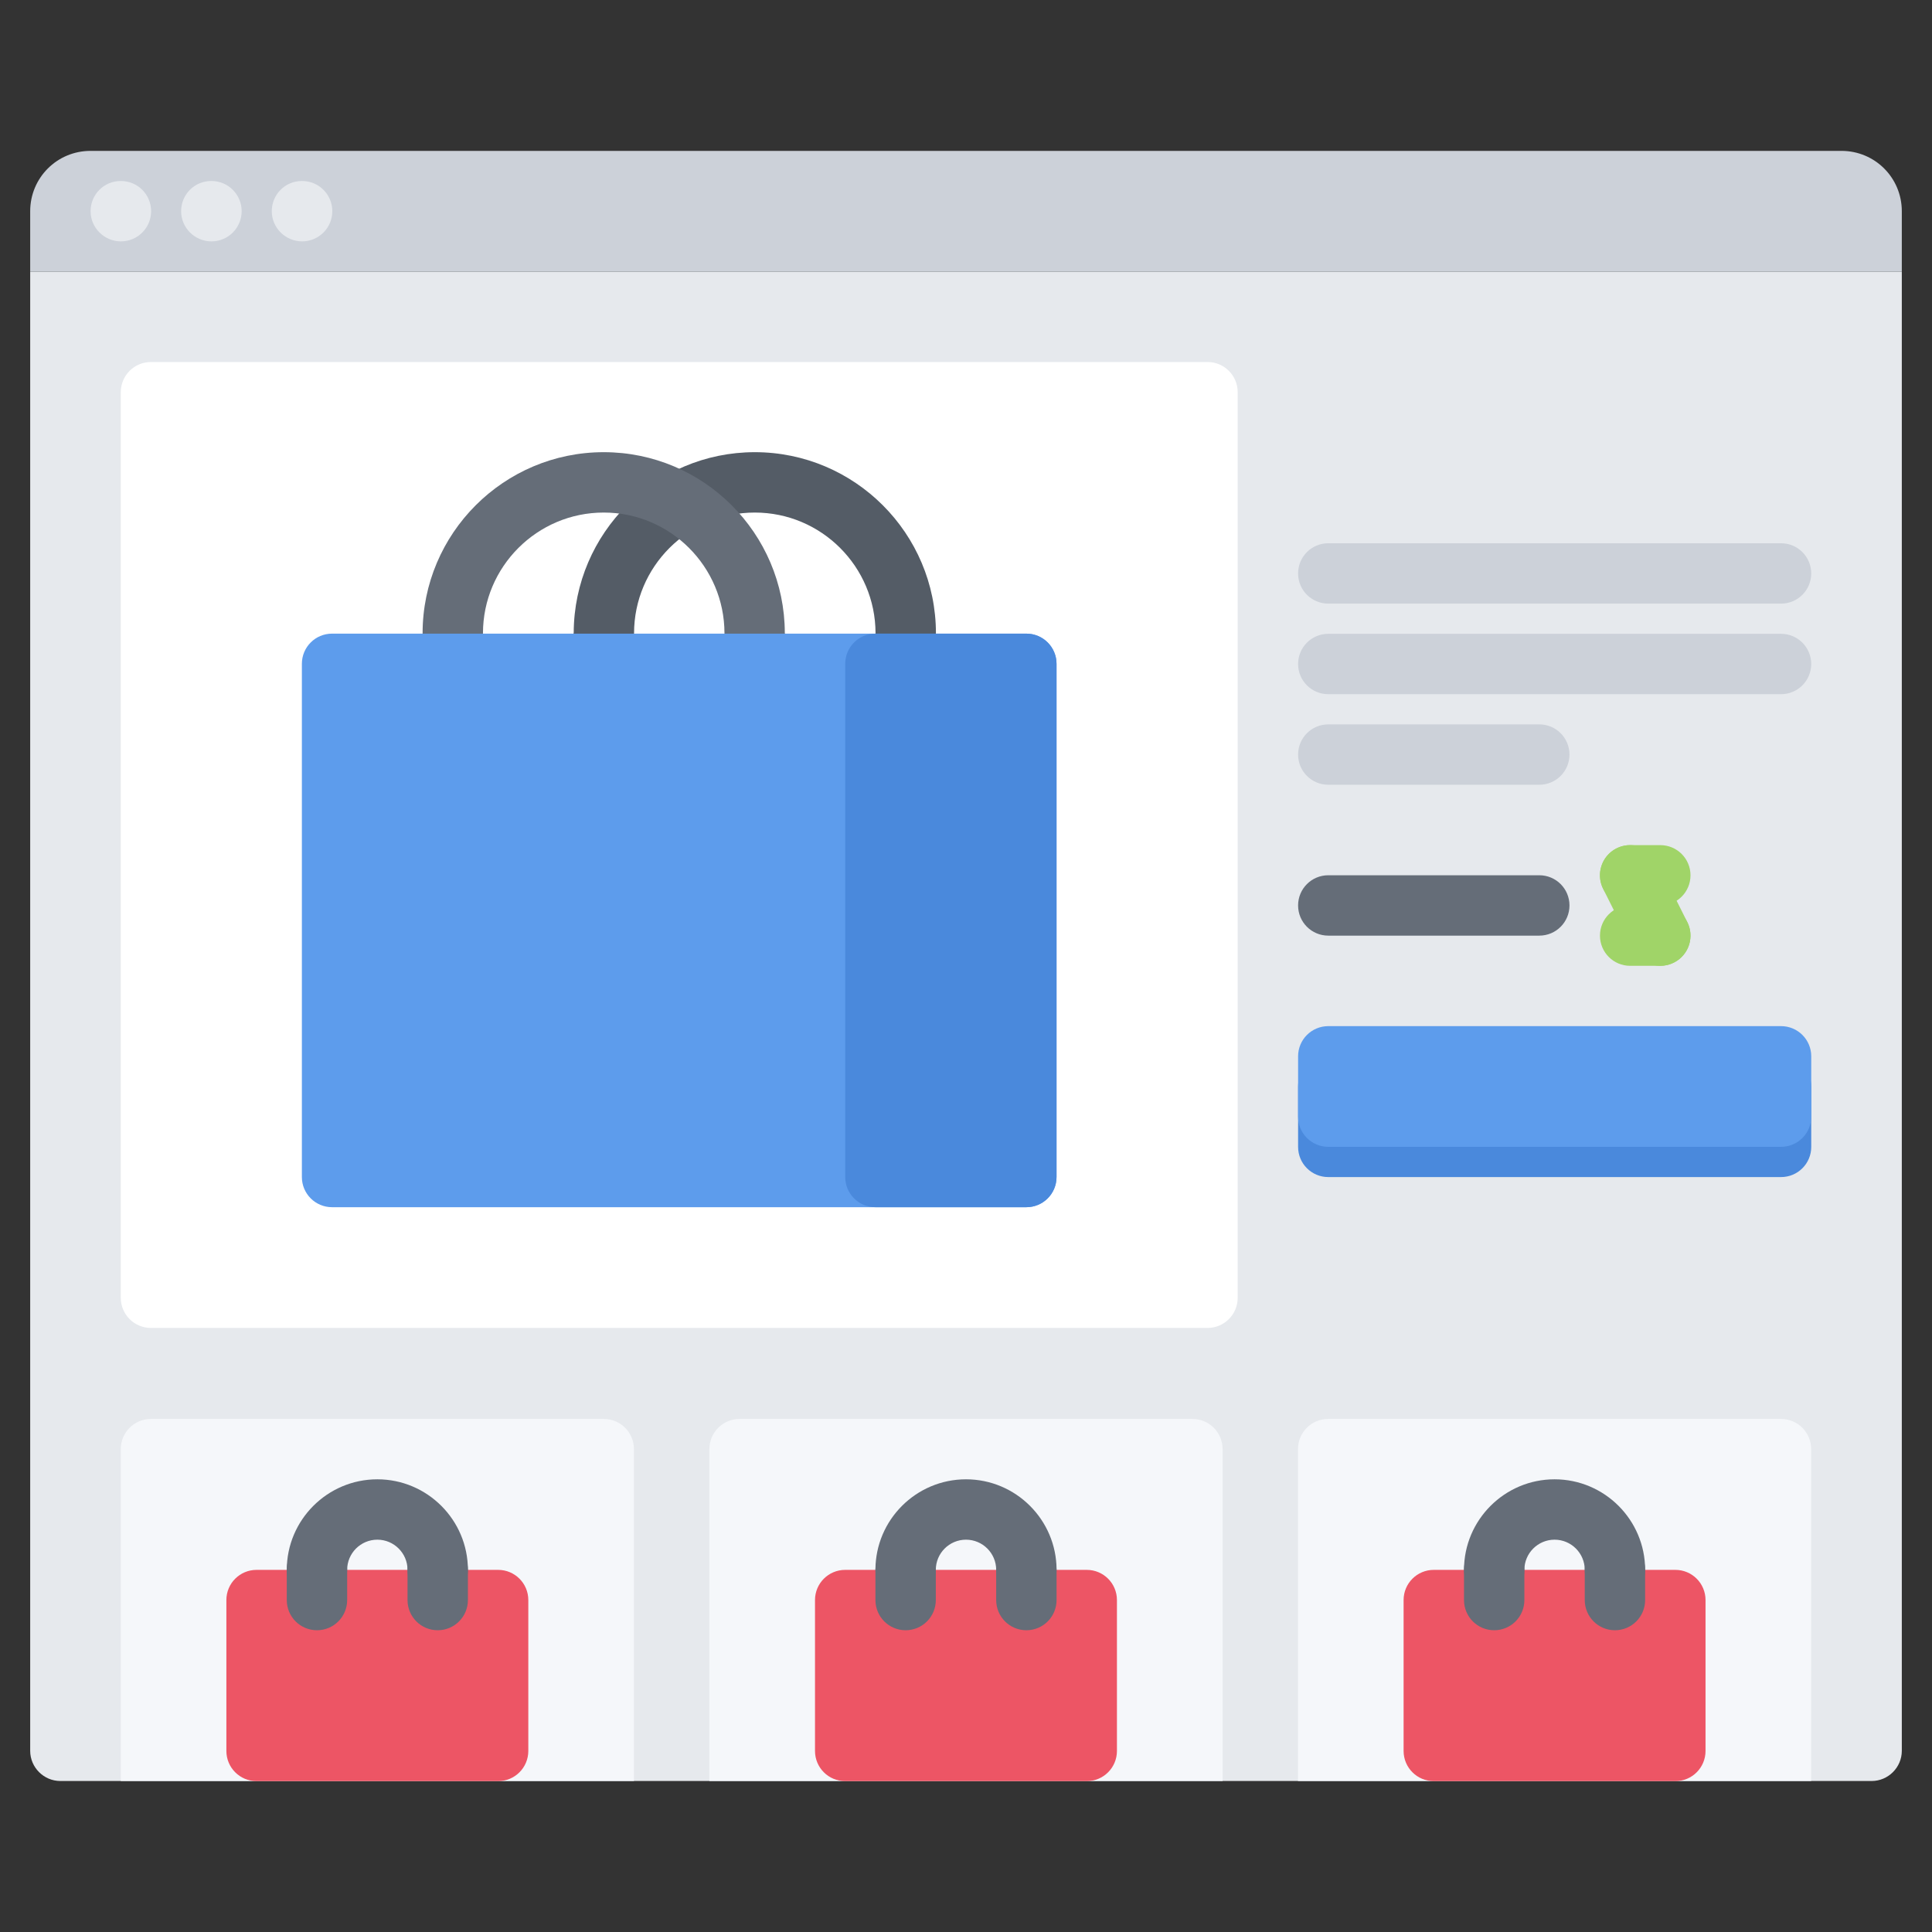
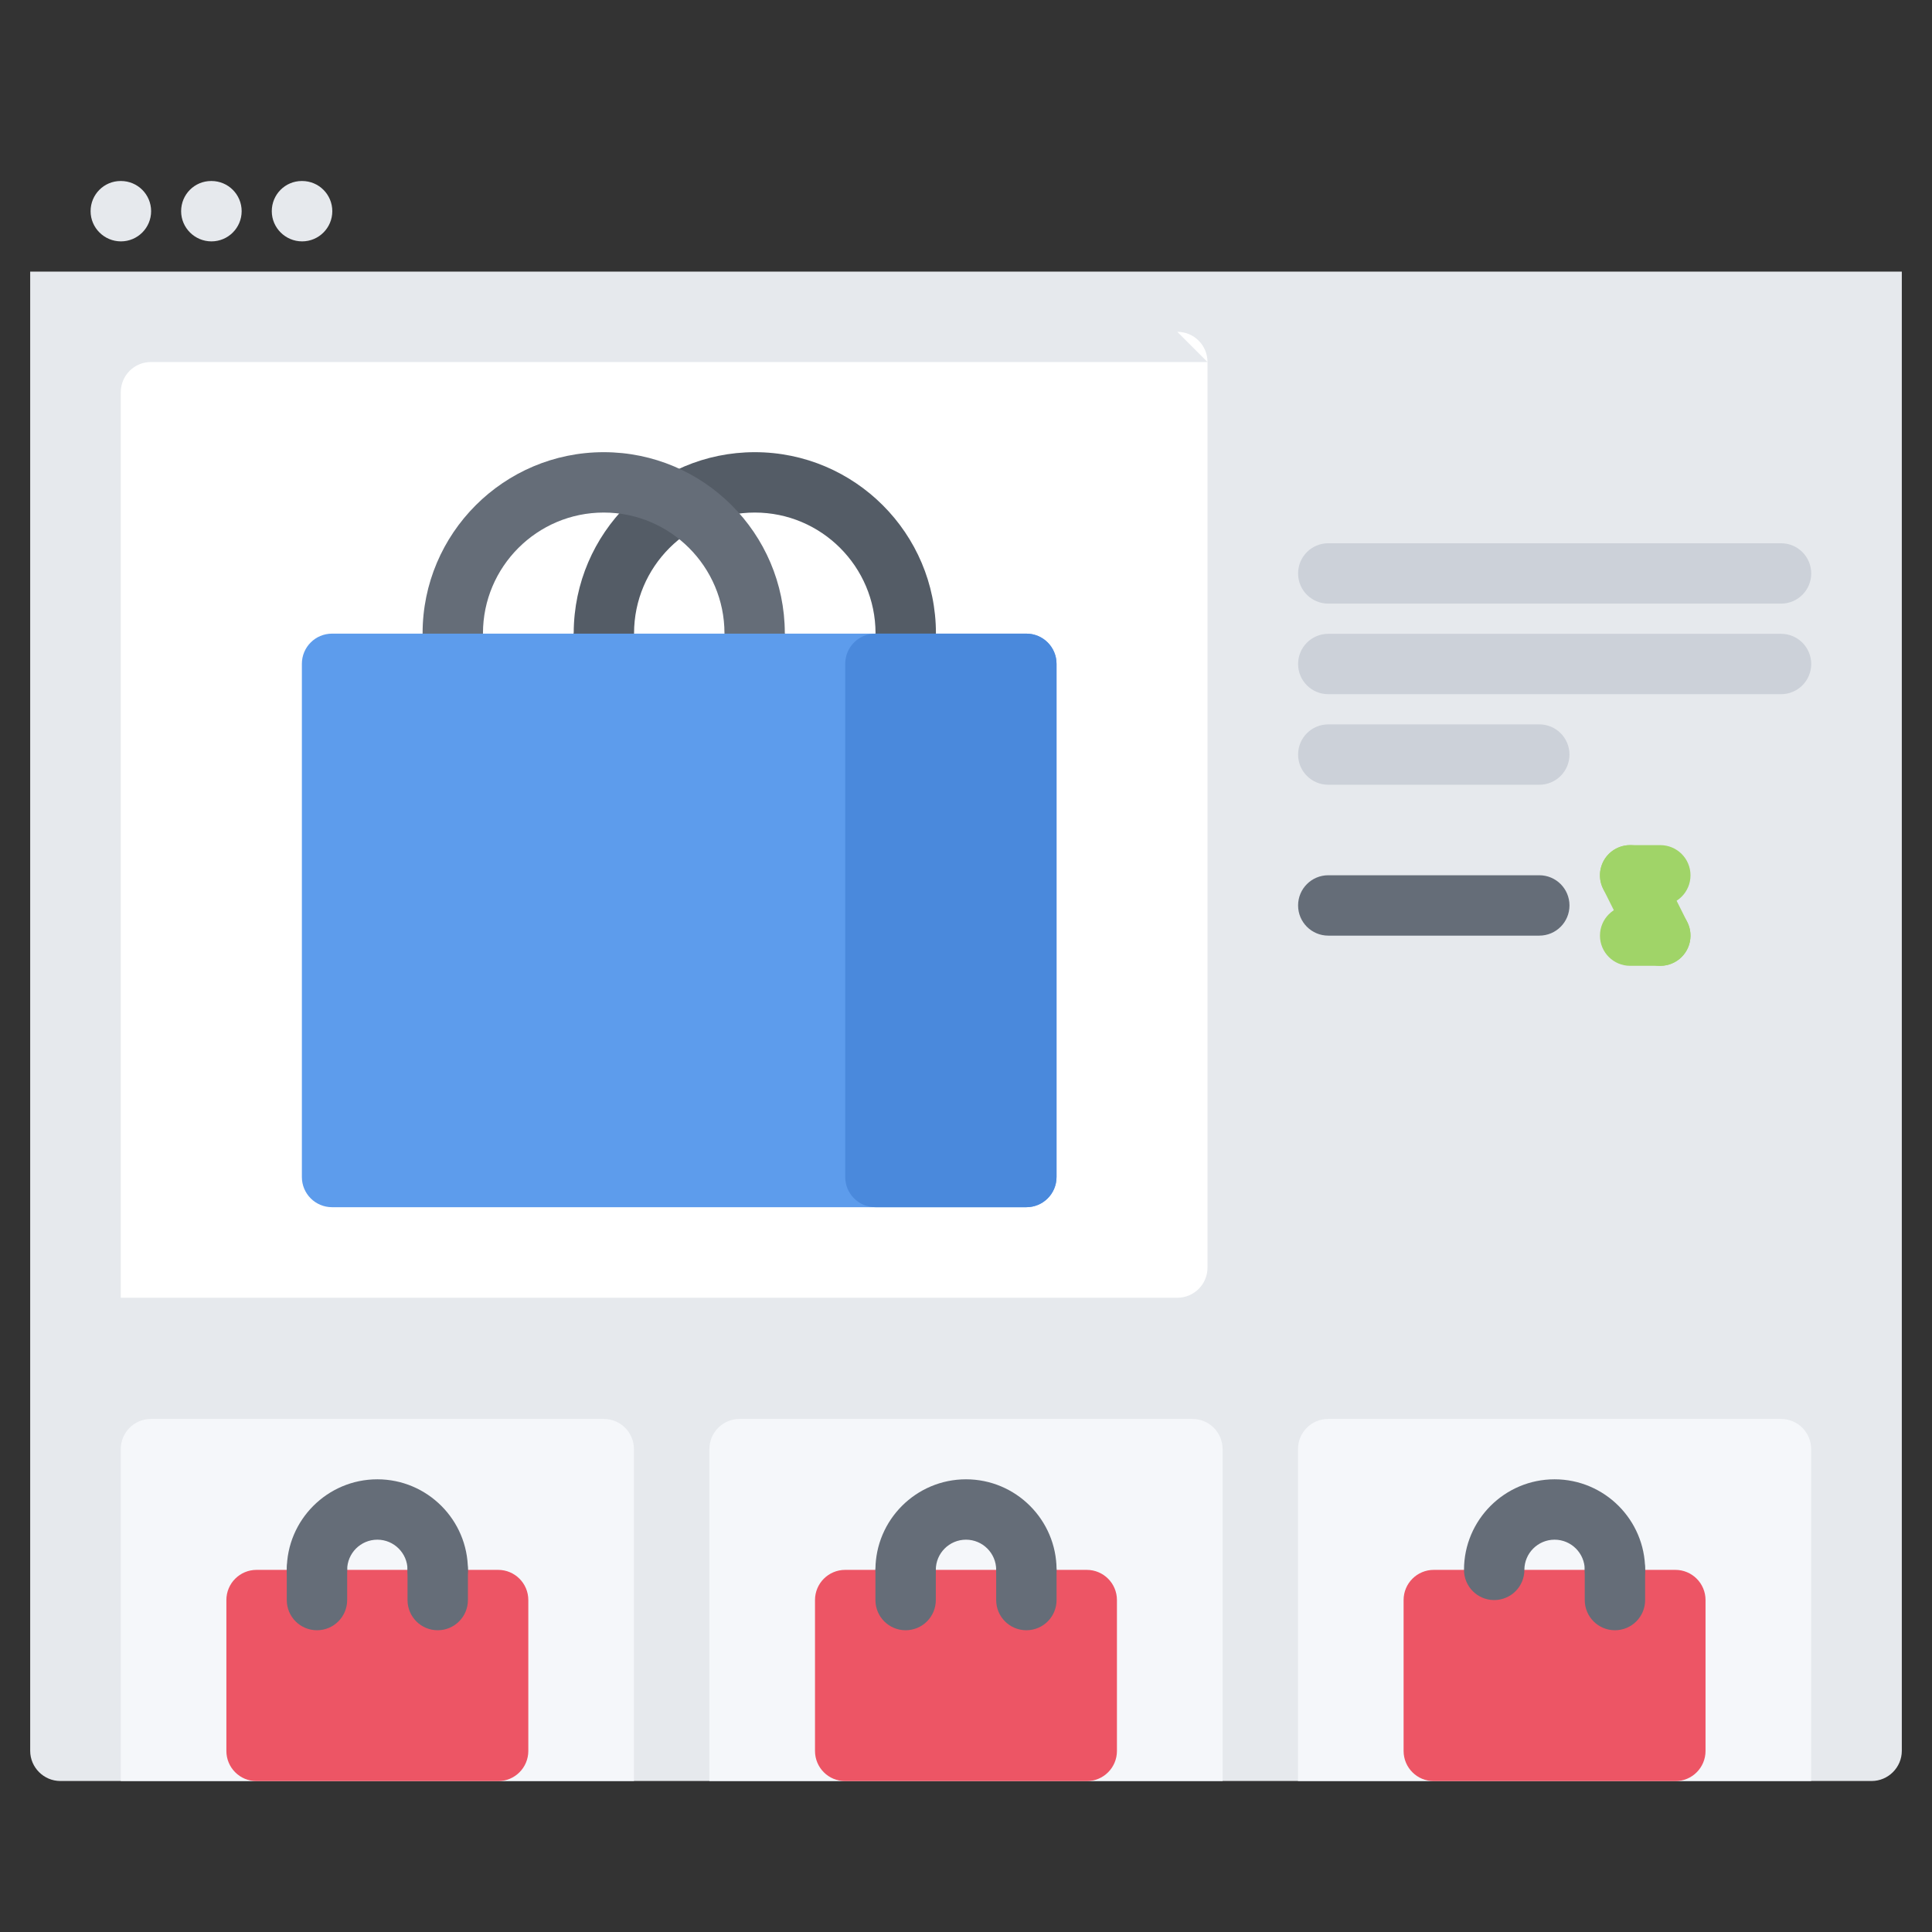
<svg xmlns="http://www.w3.org/2000/svg" id="icons" enable-background="new 0 0 64 64" height="512" viewBox="0 0 64 64" width="512">
  <rect x="0" y="0" width="64" height="64" fill="#333333" stroke="none" />
  <path d="m1 57.998c0 .549.45 1 1 1h60c.55 0 1-.451 1-1v-49h-62z" fill="#e6e9ed" />
-   <path d="m63 6.998v2h-62v-2c0-1.109.89-2 2-2h58c1.11 0 2 .891 2 2z" fill="#ccd1d9" />
  <g fill="#e6e9ed">
    <path d="m4.006 5.996h-.01c-.552 0-.995.447-.995 1 0 .551.453 1 1.005 1 .553 0 1-.449 1-1 0-.553-.447-1-1-1z" />
    <path d="m7.005 5.996h-.01c-.553 0-.995.447-.995 1 0 .551.452 1 1.005 1s1-.449 1-1c0-.553-.447-1-1-1z" />
    <path d="m10.008 5.996h-.01c-.552 0-.995.447-.995 1 0 .551.453 1 1.005 1 .553 0 1-.449 1-1 0-.553-.447-1-1-1z" />
  </g>
-   <path d="m40 11.992h-34.999c-.553 0-1 .447-1 1v29.998c0 .553.447 1 1 1h34.999c.553 0 1-.447 1-1v-29.998c0-.553-.447-1-1-1z" fill="#fff" />
+   <path d="m40 11.992h-34.999c-.553 0-1 .447-1 1v29.998h34.999c.553 0 1-.447 1-1v-29.998c0-.553-.447-1-1-1z" fill="#fff" />
  <path d="m31.004 20.979c0-3.309-2.691-6-6-6-3.3 0-5.984 2.678-5.999 5.975 0 .01-.005.018-.005.025v1.012c0 .553.447 1 1 1s1-.447 1-1v-.992c0-.006.004-.012.004-.02 0-2.205 1.794-4 4-4 2.204 0 3.996 1.791 3.999 3.994 0 .002-.001.004-.001.006v1.012c0 .553.447 1 1 1s1-.447 1-1v-1.002c0-.005.002-.007.002-.01z" fill="#545c66" />
-   <path d="m59 34.992h-14.999c-.553 0-1 .447-1 1v2c0 .553.447 1 1 1h14.999c.553 0 1-.447 1-1v-2c0-.553-.447-1-1-1z" fill="#4a89dc" />
  <path d="m58.999 22.996h-14.998c-.553 0-1-.447-1-1s.447-1 1-1h14.998c.553 0 1 .447 1 1s-.447 1-1 1z" fill="#ccd1d9" />
  <path d="m58.999 19.996h-14.998c-.553 0-1-.447-1-1s.447-1 1-1h14.998c.553 0 1 .447 1 1s-.447 1-1 1z" fill="#ccd1d9" />
  <path d="m50.991 25.996h-6.99c-.553 0-1-.447-1-1s.447-1 1-1h6.99c.553 0 1 .447 1 1s-.447 1-1 1z" fill="#ccd1d9" />
  <path d="m50.991 30.994h-6.99c-.553 0-1-.447-1-1s.447-1 1-1h6.99c.553 0 1 .447 1 1s-.447 1-1 1z" fill="#656d78" />
-   <path d="m59 33.992h-14.999c-.553 0-1 .447-1 1v1.998c0 .553.447 1 1 1h14.999c.553 0 1-.447 1-1v-1.998c0-.553-.447-1-1-1z" fill="#5d9cec" />
  <path d="m55 29.996h-.999c-.553 0-1-.447-1-1s.447-1 1-1h.999c.553 0 1 .447 1 1s-.447 1-1 1z" fill="#a0d468" />
  <path d="m55.001 31.994c-.367 0-.72-.203-.896-.553l-.999-1.998c-.247-.494-.047-1.096.447-1.342.493-.246 1.094-.047 1.342.447l.999 1.998c.247.494.047 1.094-.447 1.342-.143.071-.296.106-.446.106z" fill="#a0d468" />
  <path d="m55 31.994h-.999c-.553 0-1-.447-1-1s.447-1 1-1h.999c.553 0 1 .447 1 1s-.447 1-1 1z" fill="#a0d468" />
  <path d="m25.998 20.967c-.007-3.303-2.695-5.988-5.999-5.988-3.309 0-6 2.691-6 6v1.012c0 .553.447 1 1 1s1-.447 1-1v-1.012c0-2.205 1.794-4 4-4s4 1.795 4 4c0 .004.002.006.002.01v1.002c0 .553.447 1 1 1s1-.447 1-1v-1.012c0-.004-.003-.008-.003-.012z" fill="#656d78" />
  <path d="m33.999 20.99h-22.999c-.553 0-1 .447-1 1v17c0 .553.447 1 1 1h22.999c.553 0 1-.447 1-1v-17c0-.552-.447-1-1-1z" fill="#5d9cec" />
  <path d="m33.999 20.99h-5c-.553 0-1 .447-1 1v17c0 .553.447 1 1 1h5c.553 0 1-.447 1-1v-17c0-.552-.447-1-1-1z" fill="#4a89dc" />
  <path d="m20 47.004h-14.999c-.553 0-1 .447-1 1v10.994h16.999v-10.994c0-.553-.447-1-1-1z" fill="#f5f7fa" />
  <path d="m16.501 52.004h-8.002c-.553 0-1 .447-1 1v4.998c0 .553.447 1 1 1h8.002c.553 0 1-.447 1-1v-4.998c0-.553-.447-1-1-1z" fill="#ed5565" />
  <path d="m14.5 53.004c-.553 0-1-.447-1-1 0-.551-.448-1-1-1s-1 .449-1 1c0 .553-.447 1-1 1s-1-.447-1-1c0-1.654 1.346-3 3-3s3 1.346 3 3c0 .553-.447 1-1 1z" fill="#656d78" />
  <path d="m10.5 54.004c-.553 0-1-.447-1-1v-1c0-.553.447-1 1-1s1 .447 1 1v1c0 .553-.447 1-1 1z" fill="#656d78" />
  <path d="m14.5 54.004c-.553 0-1-.447-1-1v-1c0-.553.447-1 1-1s1 .447 1 1v1c0 .553-.447 1-1 1z" fill="#656d78" />
  <path d="m58.997 47.004h-14.999c-.553 0-1 .447-1 1v10.994h16.999v-10.994c0-.553-.447-1-1-1z" fill="#f5f7fa" />
  <path d="m55.498 52.004h-8.002c-.553 0-1 .447-1 1v4.998c0 .553.447 1 1 1h8.002c.553 0 1-.447 1-1v-4.998c0-.553-.447-1-1-1z" fill="#ed5565" />
  <path d="m53.497 53.004c-.553 0-1-.447-1-1 0-.551-.448-1-1-1s-1 .449-1 1c0 .553-.447 1-1 1s-1-.447-1-1c0-1.654 1.346-3 3-3s3 1.346 3 3c0 .553-.447 1-1 1z" fill="#656d78" />
-   <path d="m49.497 54.004c-.553 0-1-.447-1-1v-1c0-.553.447-1 1-1s1 .447 1 1v1c0 .553-.447 1-1 1z" fill="#656d78" />
  <path d="m53.497 54.004c-.553 0-1-.447-1-1v-1c0-.553.447-1 1-1s1 .447 1 1v1c0 .553-.447 1-1 1z" fill="#656d78" />
  <path d="m39.5 47.004h-15c-.553 0-1 .447-1 1v10.994h17v-10.994c0-.553-.447-1-1-1z" fill="#f5f7fa" />
  <path d="m36 52.004h-8.002c-.553 0-1 .447-1 1v4.998c0 .553.447 1 1 1h8.002c.553 0 1-.447 1-1v-4.998c0-.553-.447-1-1-1z" fill="#ed5565" />
  <path d="m34 53.004c-.553 0-1-.447-1-1 0-.551-.449-1-1-1-.553 0-1 .449-1 1 0 .553-.447 1-1 1s-1-.447-1-1c0-1.654 1.346-3 3-3s3 1.346 3 3c0 .553-.447 1-1 1z" fill="#656d78" />
  <path d="m30 54.004c-.553 0-1-.447-1-1v-1c0-.553.447-1 1-1s1 .447 1 1v1c0 .553-.447 1-1 1z" fill="#656d78" />
  <path d="m34 54.004c-.553 0-1-.447-1-1v-1c0-.553.447-1 1-1s1 .447 1 1v1c0 .553-.447 1-1 1z" fill="#656d78" />
</svg>